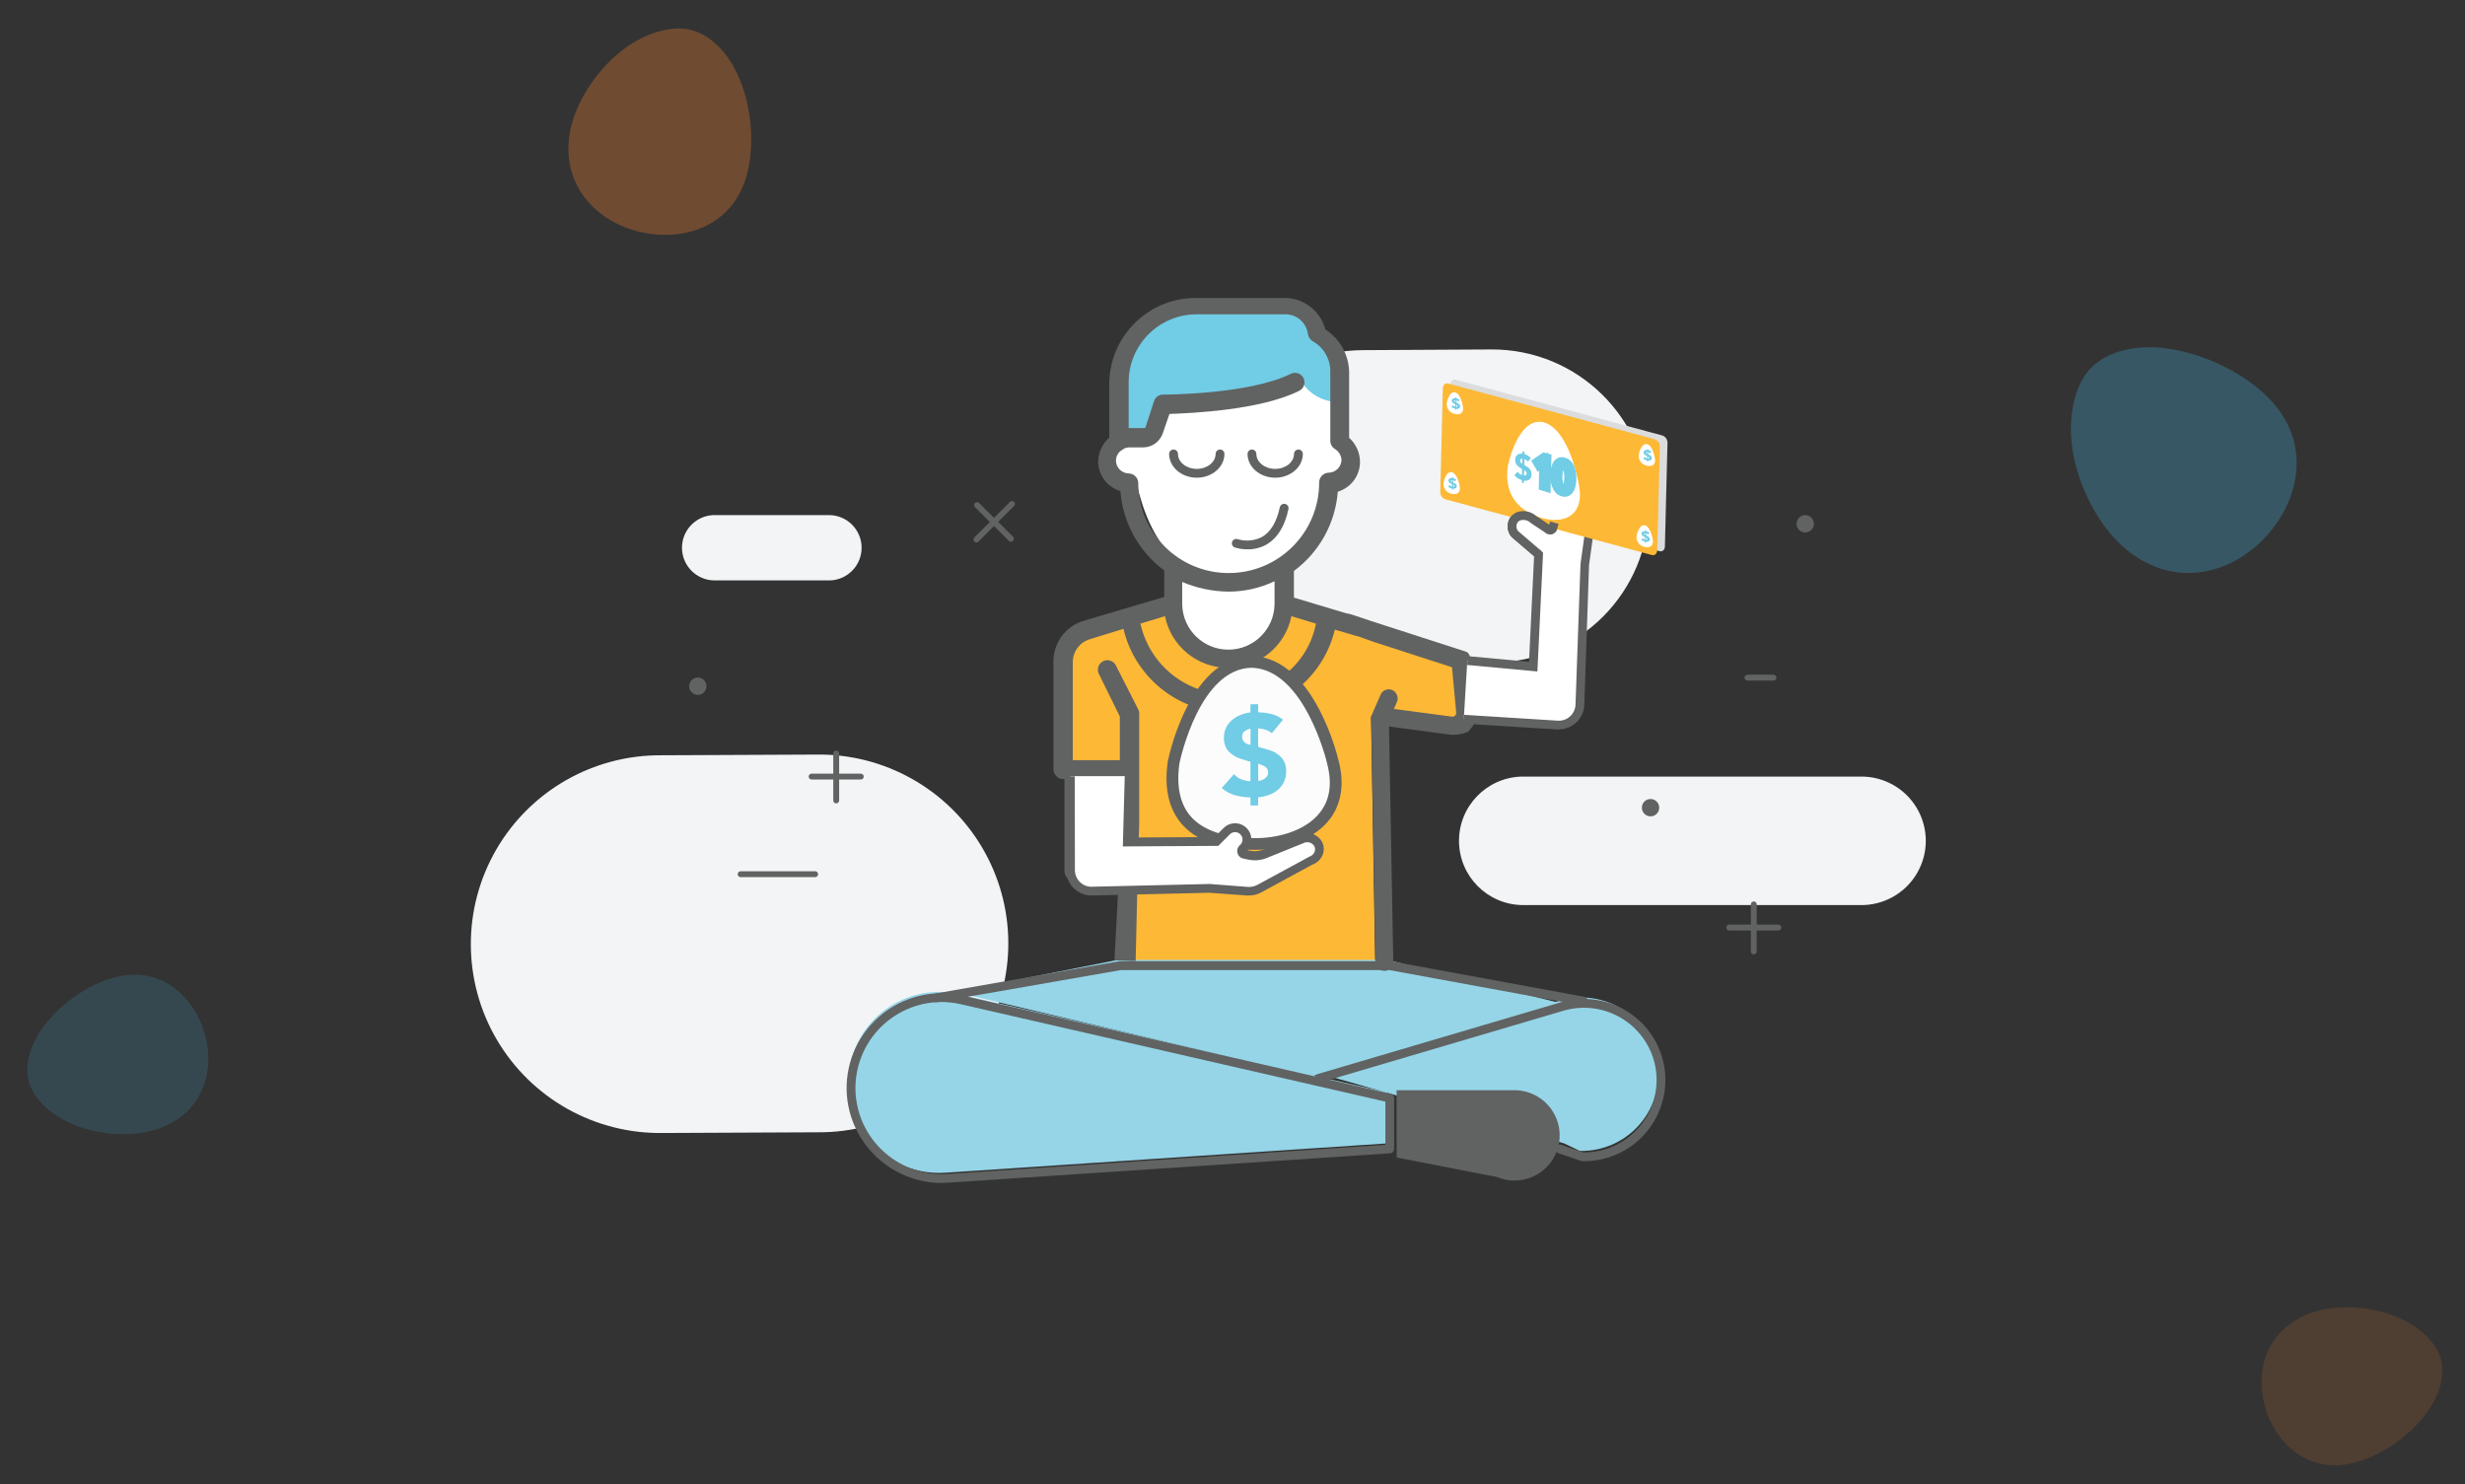
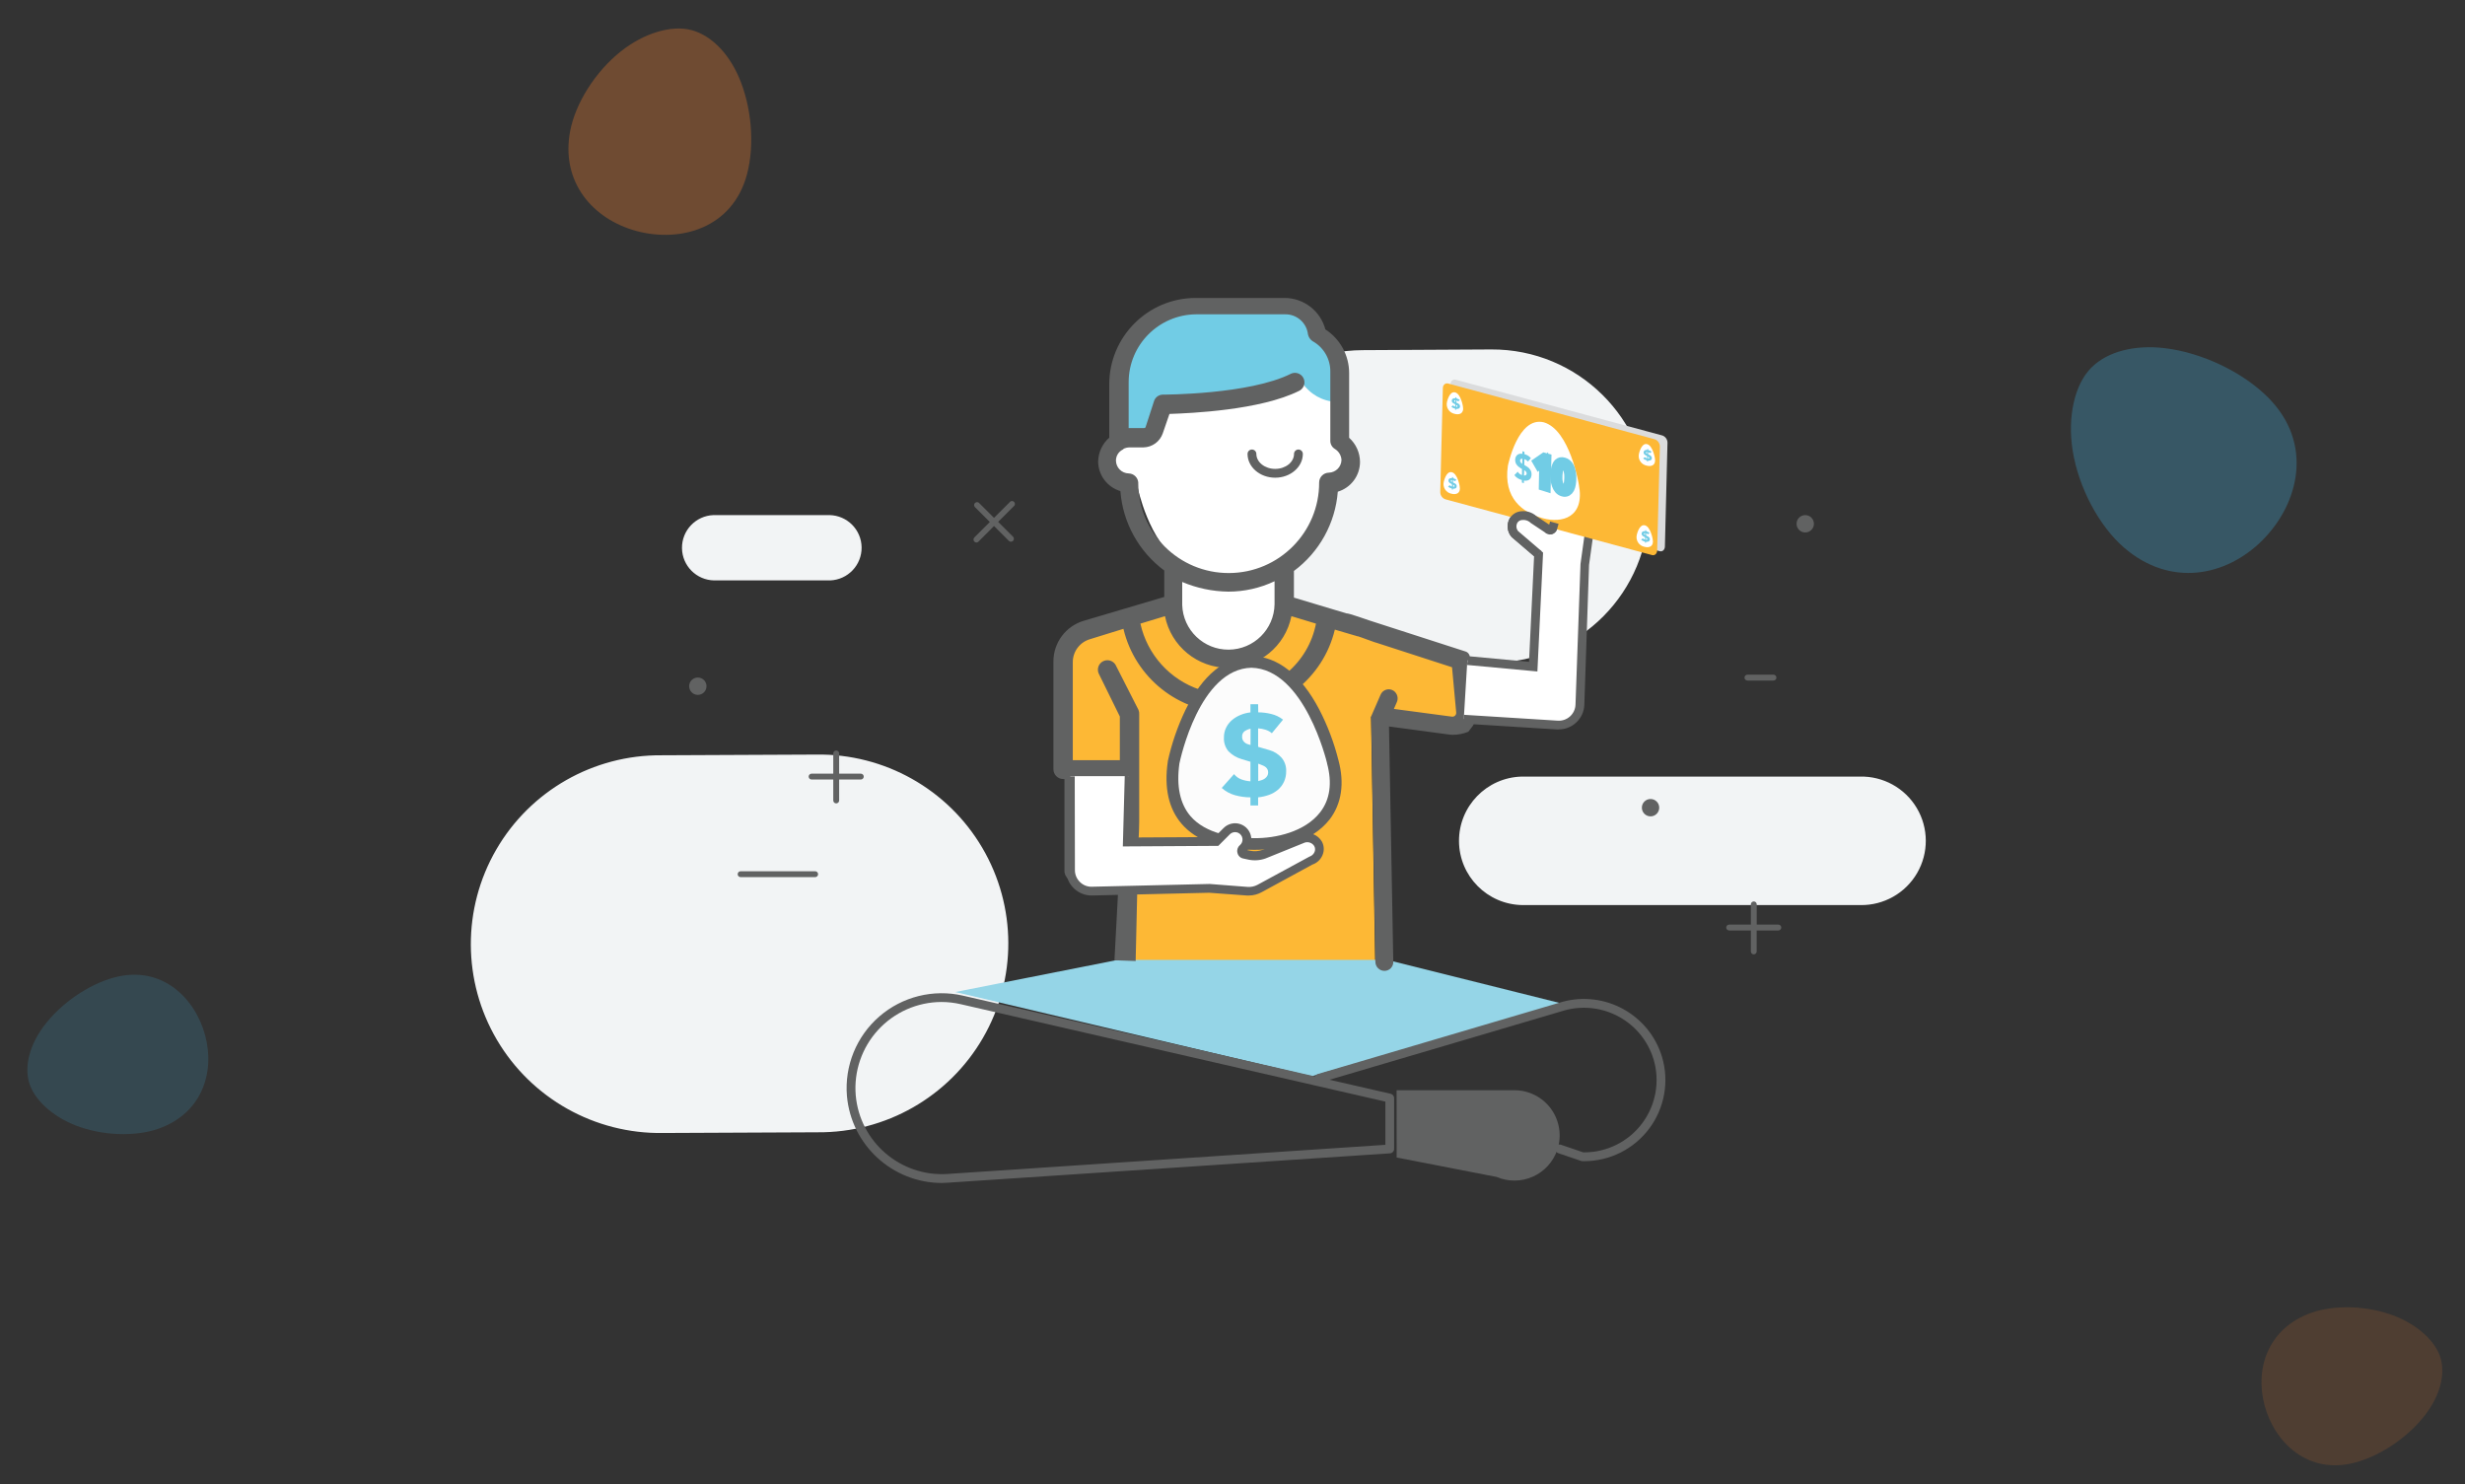
<svg xmlns="http://www.w3.org/2000/svg" width="284px" height="171px" viewBox="0 0 284 171" version="1.1">
  <rect x="0" y="0" width="284" height="171" fill="#333333" stroke="none" />
  <title>Group</title>
  <g id="02_Account-Creation" stroke="none" stroke-width="1" fill="none" fill-rule="evenodd">
    <g id="02.01.06_Account_Individual_Success" transform="translate(-44, -142)">
      <g id="Group" transform="translate(44.984, 142.743)">
        <g transform="translate(53.183, 33.584)" fill-rule="nonzero" id="Illustration/Yogi/10$">
          <g id="You_worthy">
            <path d="M40.034,96.121 L22.212,96.202 C14.366,96.325 7.059,92.225 3.083,85.47 C-0.892,78.714 -0.924,70.346 3.002,63.561 C6.927,56.777 14.202,52.623 22.049,52.687 L39.872,52.606 C47.718,52.483 55.024,56.583 59,63.338 C62.976,70.094 63.007,78.462 59.082,85.247 C55.157,92.031 47.881,96.185 40.034,96.121 Z M117.817,42.01 L102.992,42.092 C93.014,42.136 84.889,34.096 84.844,24.133 C84.799,14.171 92.851,6.058 102.829,6.013 L117.654,5.932 C127.632,5.887 135.757,13.927 135.802,23.89 C135.846,33.853 127.794,41.965 117.817,42.01 Z M41.46,32.541 L28.112,32.541 C26.071,32.506 24.429,30.856 24.407,28.818 C24.385,26.78 25.991,25.095 28.031,25.016 L41.396,25.016 C43.436,25.051 45.079,26.701 45.101,28.739 C45.123,30.777 43.517,32.462 41.477,32.541 L41.46,32.541 Z M160.181,69.945 L121.231,69.945 C117.196,69.884 113.951,66.612 113.929,62.583 C113.907,58.554 117.116,55.248 121.149,55.142 L160.103,55.142 C162.788,55.073 165.3,56.458 166.671,58.764 C168.042,61.069 168.057,63.935 166.71,66.255 C165.364,68.575 162.866,69.986 160.181,69.945 L160.181,69.945 Z" id="Shape" fill="#F2F4F5" />
            <path d="M147.893,75.623 C147.706,75.623 147.554,75.472 147.554,75.285 L147.554,72.87 L145.055,72.87 C144.868,72.87 144.716,72.719 144.716,72.532 C144.716,72.345 144.868,72.194 145.055,72.194 L147.554,72.194 L147.554,69.864 C147.554,69.677 147.706,69.526 147.893,69.526 C148.08,69.526 148.232,69.677 148.232,69.864 L148.232,72.194 L150.721,72.194 C150.908,72.194 151.06,72.345 151.06,72.532 C151.06,72.719 150.908,72.87 150.721,72.87 L148.225,72.87 L148.225,75.285 C148.225,75.469 148.078,75.62 147.893,75.623 Z M39.746,66.725 L31.16,66.725 C30.973,66.725 30.822,66.574 30.822,66.387 C30.822,66.2 30.973,66.049 31.16,66.049 L39.75,66.049 C39.937,66.049 40.088,66.2 40.088,66.387 C40.088,66.574 39.937,66.725 39.75,66.725 L39.746,66.725 Z M42.175,58.23 C41.988,58.23 41.836,58.079 41.836,57.892 L41.836,55.48 L39.34,55.48 C39.153,55.48 39.001,55.329 39.001,55.142 C39.001,54.955 39.153,54.804 39.34,54.804 L41.836,54.804 L41.836,52.474 C41.836,52.287 41.988,52.136 42.175,52.136 C42.362,52.136 42.514,52.287 42.514,52.474 L42.514,54.804 L45.01,54.804 C45.197,54.804 45.348,54.955 45.348,55.142 C45.348,55.329 45.197,55.48 45.01,55.48 L42.514,55.48 L42.514,57.892 C42.514,58.079 42.362,58.23 42.175,58.23 Z M150.159,44.077 L147.162,44.077 C146.974,44.077 146.823,43.925 146.823,43.738 C146.823,43.552 146.974,43.4 147.162,43.4 L150.159,43.4 C150.346,43.4 150.498,43.552 150.498,43.738 C150.498,43.925 150.346,44.077 150.159,44.077 Z" id="Shape" fill="#616262" />
            <ellipse id="Oval" fill="#616262" cx="135.998" cy="58.724" rx="1" ry="1" />
            <ellipse id="Oval" fill="#616262" cx="153.82" cy="26.017" rx="1" ry="1" />
            <ellipse id="Oval" fill="#616262" cx="26.232" cy="44.729" rx="1" ry="1" />
            <path d="M58.327,28.171 C58.238,28.17 58.153,28.134 58.09,28.07 C57.959,27.938 57.959,27.725 58.09,27.593 L59.875,25.811 L58.182,24.12 C58.085,24.037 58.043,23.907 58.073,23.784 C58.103,23.66 58.199,23.564 58.323,23.534 C58.447,23.504 58.577,23.547 58.659,23.643 L60.353,25.334 L62.141,23.552 C62.215,23.436 62.351,23.376 62.487,23.4 C62.622,23.424 62.729,23.527 62.758,23.661 C62.787,23.796 62.732,23.934 62.619,24.012 L60.834,25.797 L62.527,27.488 C62.624,27.571 62.666,27.701 62.636,27.824 C62.607,27.948 62.51,28.044 62.386,28.074 C62.262,28.104 62.133,28.062 62.05,27.965 L60.356,26.274 L58.568,28.07 C58.505,28.135 58.418,28.171 58.327,28.171 Z" id="Path" fill="#616262" />
            <path d="M78.463,16.047 L74.815,16.385 C74.815,16.385 73.986,18.871 73.986,19.033 C73.986,19.196 76.885,21.759 76.885,21.759 C76.885,21.759 78.212,28.219 81.779,30.373 L81.694,35.673 C81.694,35.673 82.372,40.806 88.248,40.806 C94.125,40.806 93.722,35.426 93.722,35.426 L93.637,31.029 C93.637,31.029 98.866,27.055 98.948,21.181 C98.948,21.181 101.603,18.946 99.862,16.446 L100.109,11.16 L95.215,10.085 L80.123,12.817 L78.463,16.047 Z" id="Path" fill="#FFFFFF" />
            <path d="M76.129,54.479 L69.433,53.279 L68.333,39.721 L79.828,35.618 C79.828,35.618 82.663,42.318 87.405,41.631 C92.147,40.945 93.789,35.618 93.789,35.618 L113.356,41.158 L114.734,48.777 L103.794,48.233 L104.279,77.108 L74.914,76.925 L76.129,54.479 Z" id="Path" fill="#FDB835" />
            <path d="M74.361,16.598 L78.009,16.068 L79.611,13.135 C85.13,12.554 90.577,11.421 95.869,9.753 C96.738,11.081 98.197,11.908 99.784,11.972 C99.784,11.972 101.027,6.466 98.626,5.134 C98.626,5.134 96.848,1.052 92.492,0.96 C92.492,0.96 81.02,-0.105 78.605,2.651 C76.19,5.408 74.717,8.343 74.629,12.249 C74.541,16.068 74.361,16.598 74.361,16.598 Z" id="Path" fill="#71CCE5" />
-             <path d="M105.654,97.399 L105.654,91.528 L56.363,80.219 C53.116,79.473 49.708,80.321 47.19,82.499 C44.672,84.678 43.347,87.926 43.624,91.241 L43.624,91.241 C44.093,96.913 49.033,101.161 54.72,100.781 L105.654,97.399 Z" id="Path" fill="#95D5E7" />
-             <path d="M97.495,89.239 L125.658,80.923 C130.312,79.622 135.152,82.289 136.53,86.915 L136.53,86.915 C137.334,89.621 136.796,92.548 135.081,94.792 C133.366,97.036 130.682,98.328 127.856,98.269 L126.044,97.399" id="Path" fill="#95D5E7" />
            <path d="M106.741,91.275 L120.313,91.275 C121.989,91.275 123.562,92.079 124.542,93.437 C125.522,94.794 125.788,96.539 125.258,98.127 L125.258,98.127 C124.797,99.507 123.778,100.632 122.449,101.228 C121.119,101.825 119.6,101.838 118.26,101.265 L106.745,99.026 L106.741,91.275 Z" id="Path" fill="#616262" />
            <polygon id="Path" fill="#95D5E7" points="55.889 79.962 74.619 76.259 105.654 76.259 126.006 81.342 96.946 89.668" />
            <path d="M115.541,49.268 C115.653,49.083 115.705,48.868 115.69,48.652 L115.175,41.408 C115.178,41.101 114.98,40.827 114.687,40.732 L103.676,37.177 C103.452,37.113 101.19,36.295 100.966,36.339 L100.966,36.339 L94.91,34.523 L94.91,31.452 C97.837,29.28 99.68,25.951 99.964,22.321 C101.478,21.866 102.517,20.477 102.524,18.898 C102.519,17.833 102.064,16.82 101.271,16.108 L101.271,8.668 C101.277,6.629 100.245,4.727 98.531,3.619 C98.531,3.619 98.531,3.619 98.531,3.619 C97.963,1.475 96.014,-0.014 93.793,-9.36782869e-05 L83.601,-9.36782869e-05 C78.096,-9.36782869e-05 73.633,4.456 73.633,9.953 L73.633,16.095 C72.844,16.789 72.381,17.781 72.353,18.831 C72.362,20.41 73.402,21.798 74.917,22.253 C75.196,25.889 77.039,29.226 79.97,31.401 L79.97,34.445 C79.97,34.445 79.97,34.445 79.97,34.445 L70.72,37.184 C68.626,37.795 67.191,39.717 67.201,41.895 L67.201,54.297 C67.203,54.921 67.711,55.426 68.336,55.426 L68.471,55.426 C68.475,55.433 68.475,55.44 68.471,55.447 L68.471,65.981 C68.461,66.359 68.635,66.719 68.939,66.945 C69.279,67.186 69.725,67.218 70.096,67.028 C70.467,66.839 70.701,66.458 70.704,66.042 L70.704,55.437 L74.873,55.437 L74.873,60.303 C74.873,60.445 74.903,62.616 74.954,62.755 L74.954,62.755 L74.233,76.283 C74.232,76.288 74.233,76.293 74.236,76.297 C74.24,76.301 74.245,76.303 74.25,76.303 L76.675,76.394 C76.675,76.394 76.675,76.394 76.675,76.394 L76.993,62.4 L76.993,62.4 C77.051,62.254 77.085,60.479 77.085,60.327 L77.085,47.969 C77.098,47.794 77.069,47.617 77,47.455 L74.426,42.399 C74.268,42.03 73.92,41.778 73.519,41.741 C73.119,41.705 72.731,41.891 72.509,42.225 C72.286,42.559 72.266,42.989 72.455,43.343 L74.853,48.219 L74.853,53.252 L69.433,53.252 L69.433,41.973 C69.425,40.748 70.228,39.664 71.405,39.315 L75.249,38.124 C75.249,38.124 75.269,38.124 75.269,38.124 C76.61,43.771 81.651,47.765 87.462,47.787 C93.244,47.788 98.273,43.83 99.622,38.216 C99.622,38.216 99.622,38.216 99.642,38.216 L101.942,38.892 C102.026,38.892 102.115,38.977 102.28,38.977 C102.355,38.977 104.479,39.785 104.55,39.765 L113.126,42.545 L113.607,47.763 C113.619,47.896 113.57,48.027 113.474,48.119 C113.378,48.211 113.244,48.255 113.112,48.236 L106.436,47.347 C106.436,47.347 106.419,47.347 106.436,47.323 L106.751,46.603 C106.983,46.125 106.829,45.549 106.389,45.25 C106.136,45.085 105.823,45.041 105.535,45.129 C105.246,45.217 105.012,45.429 104.895,45.707 L103.808,48.203 C103.808,48.203 103.808,48.203 103.808,48.203 L104.296,76.509 C104.312,77.074 104.776,77.524 105.342,77.524 L105.342,77.524 C105.617,77.524 105.88,77.413 106.072,77.216 C106.263,77.019 106.367,76.753 106.358,76.479 L105.864,49.376 C105.87,49.372 105.878,49.372 105.884,49.376 L112.861,50.306 C112.974,50.321 113.087,50.329 113.2,50.33 C113.821,50.328 114.435,50.206 115.009,49.971 L115.009,49.971 L115.541,49.268 Z M76.98,21.33 L76.98,21.33 C76.969,20.718 76.475,20.225 75.862,20.214 C75.067,20.191 74.429,19.553 74.405,18.76 C74.396,18.219 74.695,17.72 75.178,17.474 C75.2,17.475 75.223,17.467 75.239,17.451 C75.255,17.435 75.263,17.413 75.262,17.39 C75.473,17.283 75.704,17.224 75.94,17.217 L77.569,17.217 C78.582,17.199 79.474,16.548 79.801,15.591 L80.57,13.362 C83.059,13.277 91.036,12.932 95.5,10.707 C95.852,10.539 96.088,10.195 96.119,9.806 C96.149,9.416 95.969,9.041 95.646,8.82 C95.323,8.599 94.907,8.567 94.555,8.736 C89.752,11.137 79.886,11.137 79.801,11.137 C79.33,11.144 78.918,11.456 78.785,11.908 L77.84,14.82 C77.833,14.911 77.759,14.984 77.667,14.989 L75.869,14.989 L75.869,9.679 C75.885,5.387 79.361,1.91 83.659,1.884 L93.867,1.884 C95.221,1.849 96.377,2.853 96.529,4.197 C96.597,4.51 96.781,4.786 97.044,4.968 C98.325,5.671 99.116,7.019 99.103,8.478 L99.103,16.446 C99.096,16.83 99.291,17.189 99.618,17.39 C100.074,17.661 100.364,18.142 100.391,18.672 C100.368,19.466 99.729,20.104 98.934,20.129 C98.322,20.138 97.827,20.631 97.816,21.242 C97.841,26.989 93.194,31.668 87.439,31.692 C81.683,31.716 76.997,27.077 76.973,21.33 L76.98,21.33 Z M92.678,32.636 L92.678,35.29 C92.632,38.175 90.289,40.495 87.4,40.518 C84.511,40.541 82.132,38.258 82.04,35.375 L82.04,32.72 C83.723,33.433 85.529,33.811 87.357,33.833 C89.198,33.833 91.016,33.424 92.678,32.636 L92.678,32.636 Z M94.135,43.17 C91.359,45.543 87.54,46.286 84.076,45.128 C80.611,43.971 78.01,41.082 77.223,37.519 L80.055,36.66 C80.752,40.123 83.799,42.615 87.337,42.615 C90.875,42.615 93.922,40.123 94.619,36.66 L97.451,37.519 C97.022,39.725 95.852,41.718 94.135,43.17 L94.135,43.17 Z" id="Shape" fill="#616262" />
-             <path d="M83.72,20.708 C81.962,20.708 80.533,19.48 80.533,17.968 C80.533,17.688 80.76,17.461 81.041,17.461 C81.321,17.461 81.549,17.688 81.549,17.968 C81.549,18.918 82.521,19.693 83.72,19.693 C84.919,19.693 85.887,18.918 85.887,17.968 C85.887,17.688 86.115,17.461 86.395,17.461 C86.676,17.461 86.904,17.688 86.904,17.968 C86.904,19.48 85.474,20.708 83.72,20.708 Z" id="Path" fill="#616262" />
            <path d="M92.753,20.708 C90.995,20.708 89.566,19.48 89.566,17.968 C89.566,17.688 89.793,17.461 90.074,17.461 C90.354,17.461 90.582,17.688 90.582,17.968 C90.582,18.918 91.557,19.693 92.753,19.693 C93.948,19.693 94.921,18.918 94.921,17.968 C94.921,17.688 95.148,17.461 95.429,17.461 C95.709,17.461 95.937,17.688 95.937,17.968 C95.937,19.48 94.497,20.708 92.753,20.708 Z" id="Path" fill="#616262" />
            <path d="M54.324,101.962 C48.639,101.936 43.91,97.592 43.411,91.938 C43.122,88.461 44.511,85.056 47.151,82.771 C49.791,80.487 53.365,79.598 56.769,80.378 L106.06,91.687 C106.29,91.741 106.453,91.945 106.453,92.181 L106.453,98.039 C106.453,98.306 106.246,98.528 105.979,98.546 L55.049,101.928 C54.805,101.951 54.561,101.962 54.324,101.962 Z M54.28,81.109 C51.51,81.124 48.872,82.292 47.001,84.331 C45.131,86.371 44.196,89.097 44.424,91.853 C44.893,97.237 49.579,101.263 54.981,100.923 L105.447,97.565 L105.447,92.587 L56.542,81.369 C55.801,81.196 55.042,81.109 54.28,81.109 L54.28,81.109 Z" id="Shape" fill="#616262" />
            <path d="M128.343,99.445 L128.14,99.445 C128.088,99.445 128.037,99.436 127.988,99.418 L125.353,98.522 C125.181,98.462 125.054,98.314 125.021,98.136 C124.987,97.957 125.052,97.774 125.19,97.655 C125.329,97.537 125.52,97.501 125.691,97.562 L128.249,98.434 L128.354,98.434 C130.986,98.432 133.463,97.189 135.037,95.082 C136.611,92.976 137.098,90.251 136.35,87.73 C135.037,83.384 130.494,80.874 126.108,82.073 L97.945,90.385 C97.771,90.437 97.582,90.391 97.451,90.266 C97.319,90.141 97.264,89.956 97.307,89.779 C97.349,89.603 97.483,89.463 97.657,89.411 L125.827,81.095 C130.749,79.748 135.849,82.564 137.322,87.443 C138.161,90.27 137.615,93.326 135.849,95.689 C134.084,98.052 131.306,99.445 128.354,99.449 L128.343,99.445 Z" id="Path" fill="#616262" />
-             <path d="M128.272,81.521 L128.181,81.521 L105.901,77.433 L74.958,77.433 L53.806,81.126 C53.623,81.168 53.431,81.106 53.307,80.965 C53.184,80.823 53.149,80.625 53.216,80.449 C53.284,80.274 53.443,80.15 53.63,80.128 L74.825,76.408 C74.855,76.404 74.884,76.404 74.914,76.408 L105.945,76.408 C105.977,76.404 106.009,76.404 106.04,76.408 L128.367,80.513 C128.5,80.537 128.618,80.613 128.695,80.724 C128.772,80.835 128.802,80.973 128.777,81.105 C128.73,81.347 128.518,81.521 128.272,81.521 Z" id="Path" fill="#616262" />
-             <path d="M89.576,28.959 C89.074,28.965 88.575,28.893 88.096,28.746 C87.925,28.686 87.799,28.539 87.765,28.361 C87.732,28.182 87.797,28 87.935,27.882 C88.073,27.764 88.263,27.729 88.434,27.789 C89.354,28.069 90.347,27.983 91.205,27.549 C92.221,26.981 92.919,25.824 93.285,24.117 C93.323,23.939 93.453,23.795 93.626,23.739 C93.799,23.683 93.989,23.724 94.124,23.846 C94.259,23.968 94.319,24.152 94.28,24.33 C93.85,26.359 92.976,27.711 91.689,28.442 C91.04,28.791 90.313,28.969 89.576,28.959 L89.576,28.959 Z" id="Path" fill="#616262" />
            <path d="M99.374,53.434 C101.234,60.3 95.252,62.985 90.257,62.927 C85.085,62.867 80.008,60.898 81.051,53.526 C81.051,53.526 83.296,42.091 90.023,41.943 C96.75,42.075 99.374,53.434 99.374,53.434 Z" id="Path" fill="#FCFCFC" />
            <path d="M90.406,63.58 L90.25,63.58 C86.429,63.536 83.642,62.525 81.969,60.58 C80.485,58.852 79.936,56.441 80.38,53.407 C80.38,53.407 80.38,53.384 80.38,53.37 C80.826,51.331 81.508,49.351 82.412,47.469 C84.363,43.461 86.992,41.31 90.013,41.243 C93.061,41.31 95.747,43.441 97.827,47.408 C98.787,49.263 99.529,51.223 100.038,53.248 C100.76,55.917 100.401,58.281 99.022,60.08 C96.99,62.67 93.274,63.58 90.406,63.58 Z M81.718,53.617 C81.349,56.238 81.782,58.284 82.998,59.704 C84.753,61.734 87.92,62.207 90.267,62.234 C92.824,62.278 96.187,61.497 97.928,59.258 C99.073,57.784 99.337,55.876 98.721,53.597 C98.722,53.588 98.722,53.579 98.721,53.57 C98.697,53.461 96.133,42.748 90.013,42.602 C84.045,42.734 81.816,53.144 81.718,53.624 L81.718,53.617 Z" id="Shape" fill="#616262" />
            <path d="M90.799,47.739 C91.304,47.743 91.808,47.806 92.299,47.929 C92.793,48.045 93.255,48.268 93.654,48.581 L92.367,50.147 C92.152,49.961 91.901,49.823 91.628,49.741 C91.355,49.656 91.071,49.604 90.785,49.586 L90.785,51.713 L92.072,52.088 C92.617,52.239 93.107,52.543 93.484,52.964 C93.849,53.395 94.038,53.946 94.016,54.51 C94.026,54.939 93.938,55.364 93.759,55.754 C93.595,56.104 93.358,56.414 93.064,56.664 C92.758,56.921 92.408,57.12 92.031,57.253 C91.629,57.397 91.21,57.491 90.785,57.533 L90.785,58.47 L89.901,58.47 L89.901,57.533 C89.306,57.532 88.714,57.451 88.14,57.293 C87.565,57.137 87.035,56.848 86.592,56.451 L88.011,54.858 C88.233,55.134 88.525,55.345 88.858,55.467 C89.194,55.587 89.545,55.661 89.901,55.687 L89.901,53.434 L88.922,53.14 C88.336,52.978 87.802,52.666 87.374,52.234 C87.001,51.788 86.812,51.217 86.846,50.638 C86.84,50.243 86.927,49.853 87.1,49.498 C87.266,49.166 87.496,48.871 87.777,48.629 C88.07,48.381 88.4,48.183 88.756,48.04 C89.122,47.889 89.507,47.79 89.901,47.746 L89.901,46.809 L90.785,46.809 L90.799,47.739 Z M89.915,49.626 C89.673,49.676 89.443,49.771 89.237,49.907 C89.036,50.051 88.924,50.289 88.942,50.536 C88.932,50.705 88.975,50.873 89.064,51.016 C89.138,51.127 89.233,51.222 89.346,51.294 C89.445,51.355 89.554,51.402 89.667,51.432 C89.776,51.459 89.854,51.483 89.908,51.5 L89.915,49.626 Z M90.799,55.66 C90.938,55.632 91.075,55.594 91.208,55.545 C91.341,55.5 91.466,55.435 91.578,55.352 C91.682,55.273 91.77,55.176 91.838,55.064 C91.908,54.945 91.944,54.808 91.94,54.669 C91.943,54.545 91.917,54.423 91.865,54.31 C91.817,54.215 91.751,54.129 91.669,54.06 C91.583,53.991 91.488,53.933 91.388,53.888 L91.049,53.746 L90.795,53.654 L90.799,55.66 Z" id="Shape" fill="#71CCE5" />
            <path d="M69.149,55.095 L69.169,65.917 C69.175,66.566 69.442,67.186 69.909,67.638 C70.376,68.09 71.005,68.336 71.655,68.322 L85.163,68.004 L89.528,68.322 C90.026,68.358 90.523,68.251 90.961,68.014 L96.831,64.818 C97.225,64.705 97.549,64.423 97.715,64.048 C97.881,63.673 97.871,63.244 97.688,62.877 L97.688,62.877 C97.341,62.287 96.627,62.02 95.977,62.238 L91.449,64.081 C90.905,64.273 90.319,64.311 89.755,64.189 L89.156,64.06 C89.023,64.032 88.918,63.931 88.884,63.8 C88.851,63.668 88.896,63.529 89,63.442 L89,63.442 C89.358,63.148 89.541,62.693 89.486,62.233 C89.43,61.774 89.143,61.375 88.726,61.176 L88.726,61.176 C88.202,60.922 87.574,61.026 87.161,61.436 L85.979,62.623 L75.713,62.681 L75.919,55.095" id="Path" fill="#FFFFFF" />
            <path d="M89.718,68.842 C89.644,68.842 89.569,68.842 89.491,68.842 L85.152,68.525 L71.665,68.842 C70.88,68.858 70.121,68.561 69.555,68.017 C68.989,67.473 68.666,66.723 68.661,65.937 L68.641,55.115 L69.657,55.115 L69.677,65.937 C69.68,66.448 69.891,66.936 70.26,67.29 C70.625,67.655 71.126,67.851 71.642,67.831 L85.19,67.513 L85.213,67.513 L89.579,67.852 C89.979,67.88 90.379,67.793 90.731,67.601 L96.692,64.365 C96.96,64.282 97.177,64.085 97.285,63.827 C97.378,63.609 97.367,63.36 97.254,63.151 C97.027,62.78 96.575,62.612 96.16,62.745 L91.642,64.574 C91.01,64.799 90.328,64.846 89.671,64.71 L89.071,64.581 C88.734,64.516 88.47,64.254 88.401,63.918 C88.319,63.599 88.428,63.261 88.682,63.049 C88.904,62.864 89.017,62.579 88.982,62.292 C88.947,62.005 88.769,61.755 88.509,61.629 C88.18,61.469 87.786,61.534 87.527,61.791 L86.196,63.124 L75.198,63.188 L75.418,55.071 L76.434,55.098 L76.241,62.16 L85.772,62.106 L86.809,61.067 C87.314,60.561 88.065,60.387 88.743,60.621 C89.42,60.854 89.904,61.453 89.989,62.163 C90.056,62.688 89.894,63.216 89.545,63.614 L89.867,63.682 C90.334,63.78 90.819,63.749 91.269,63.59 L95.788,61.764 C96.678,61.451 97.664,61.817 98.135,62.633 C98.39,63.109 98.418,63.674 98.209,64.172 C97.997,64.696 97.567,65.101 97.031,65.281 L91.205,68.454 C90.75,68.706 90.239,68.84 89.718,68.842 Z" id="Path" fill="#616262" />
            <path d="M114.48,48.497 L125.302,49.173 C125.951,49.211 126.589,48.987 127.071,48.551 C127.554,48.116 127.841,47.505 127.869,46.857 L128.438,30.684 L129.045,26.379 C129.113,25.886 129.037,25.383 128.828,24.932 L125.996,18.871 C125.909,18.472 125.649,18.131 125.286,17.941 C124.923,17.752 124.495,17.732 124.116,17.887 L124.116,17.887 C123.502,18.193 123.188,18.888 123.365,19.551 L124.899,24.194 C125.053,24.742 125.053,25.321 124.899,25.868 L124.733,26.46 C124.696,26.591 124.587,26.689 124.453,26.713 C124.319,26.737 124.183,26.682 124.103,26.572 L122.487,25.496 C122.054,24.999 120.696,24.769 120.204,25.621 L120.204,25.621 C119.912,26.126 119.976,26.761 120.364,27.197 L123.073,29.531 L122.457,42.45 L114.89,41.746" id="Path" fill="#FFFFFF" />
            <path d="M125.434,49.714 L125.265,49.714 L114.426,49.038 L114.491,48.023 L125.319,48.7 C125.833,48.73 126.339,48.553 126.721,48.207 C127.103,47.862 127.33,47.378 127.351,46.863 L127.927,30.647 L128.53,26.318 C128.587,25.922 128.527,25.518 128.357,25.155 L125.515,19.003 C125.45,18.731 125.268,18.502 125.017,18.377 C124.804,18.273 124.554,18.273 124.34,18.377 C123.955,18.581 123.759,19.021 123.866,19.443 L125.397,24.059 C125.578,24.705 125.578,25.388 125.397,26.034 L125.231,26.623 C125.147,26.922 124.908,27.152 124.606,27.227 C124.303,27.301 123.984,27.207 123.771,26.981 L122.159,25.909 L122.115,25.858 C121.862,25.648 121.534,25.551 121.207,25.591 C120.983,25.597 120.776,25.714 120.655,25.902 C120.48,26.209 120.511,26.591 120.733,26.866 L123.615,29.335 L122.961,43.032 L114.863,42.281 L114.958,41.266 L121.996,41.919 L122.579,29.761 L119.994,27.539 C119.466,26.94 119.379,26.07 119.778,25.378 C120.059,24.903 120.557,24.597 121.109,24.563 C121.736,24.494 122.362,24.695 122.833,25.114 L124.32,26.105 L124.421,25.74 C124.55,25.281 124.55,24.795 124.421,24.336 L122.89,19.717 C122.637,18.811 123.064,17.853 123.906,17.434 C124.399,17.21 124.966,17.218 125.451,17.457 C125.954,17.708 126.325,18.163 126.467,18.705 L129.258,24.722 C129.509,25.262 129.597,25.864 129.512,26.453 L128.912,30.755 L128.367,46.89 C128.3,48.46 127.008,49.7 125.434,49.704 L125.434,49.714 Z" id="Path" fill="#616262" />
            <path d="M137.038,29.172 L113.231,22.747 C112.87,22.616 112.636,22.267 112.651,21.884 L112.95,9.963 C112.95,9.578 113.234,9.334 113.563,9.422 L137.373,15.848 C137.732,15.981 137.964,16.329 137.949,16.71 L137.651,28.631 C137.644,29.02 137.366,29.264 137.038,29.172 Z" id="Path" fill="#DBDCDD" />
            <path d="M136.157,29.619 L112.347,23.193 C111.984,23.059 111.751,22.706 111.771,22.321 L112.069,10.399 C112.069,10.014 112.353,9.77 112.682,9.858 L136.493,16.284 C136.851,16.417 137.084,16.765 137.072,17.146 L136.76,29.085 C136.75,29.467 136.476,29.71 136.157,29.619 Z" id="Path" fill="#FDB835" />
            <path d="M127.734,21.482 C128.469,25.307 125.773,25.997 123.551,25.368 C121.254,24.715 119.016,23.071 119.561,19.331 C119.561,19.331 120.713,13.602 123.707,14.329 C126.711,15.219 127.734,21.482 127.734,21.482 Z" id="Path" fill="#FFFFFF" />
            <path d="M136.496,18.442 C136.662,19.304 136.056,19.456 135.554,19.318 C135.253,19.261 134.988,19.086 134.819,18.831 C134.649,18.576 134.591,18.263 134.657,17.965 C134.657,17.965 134.918,16.673 135.592,16.839 C136.266,17.004 136.496,18.442 136.496,18.442 Z" id="Path" fill="#FFFFFF" />
            <path d="M114.379,12.479 C114.545,13.342 113.939,13.494 113.437,13.355 C113.136,13.299 112.871,13.124 112.702,12.869 C112.532,12.614 112.474,12.301 112.54,12.002 C112.54,12.002 112.8,10.714 113.474,10.876 C114.149,11.039 114.379,12.479 114.379,12.479 Z" id="Path" fill="#FFFFFF" />
            <path d="M136.245,27.796 C136.411,28.658 135.805,28.811 135.304,28.672 C135.003,28.616 134.737,28.44 134.568,28.185 C134.399,27.93 134.34,27.618 134.406,27.319 C134.406,27.319 134.667,26.027 135.341,26.193 C136.015,26.359 136.245,27.796 136.245,27.796 Z" id="Path" fill="#FFFFFF" />
            <path d="M135.739,17.535 C135.808,17.551 135.875,17.573 135.938,17.6 C136.008,17.63 136.069,17.671 136.116,17.721 L135.943,17.877 C135.916,17.848 135.882,17.824 135.843,17.806 C135.808,17.787 135.77,17.772 135.73,17.762 L135.73,18.022 L135.899,18.103 C135.975,18.141 136.037,18.192 136.082,18.252 C136.13,18.313 136.153,18.384 136.147,18.455 C136.149,18.505 136.136,18.555 136.108,18.601 C136.087,18.638 136.054,18.671 136.012,18.695 C135.97,18.716 135.923,18.73 135.873,18.736 C135.817,18.743 135.76,18.743 135.704,18.736 L135.704,18.851 L135.587,18.827 L135.587,18.712 C135.504,18.694 135.425,18.666 135.352,18.631 C135.272,18.594 135.203,18.544 135.148,18.486 L135.343,18.33 C135.372,18.369 135.41,18.402 135.456,18.428 C135.499,18.452 135.546,18.471 135.595,18.486 L135.595,18.208 L135.465,18.144 C135.383,18.106 135.313,18.054 135.261,17.992 C135.215,17.927 135.192,17.853 135.196,17.779 C135.198,17.733 135.212,17.689 135.235,17.647 C135.258,17.613 135.291,17.583 135.33,17.559 C135.37,17.539 135.414,17.524 135.461,17.515 C135.512,17.508 135.565,17.508 135.617,17.515 L135.617,17.4 L135.734,17.424 L135.739,17.535 Z M135.613,17.742 C135.582,17.737 135.552,17.737 135.521,17.742 C135.492,17.756 135.477,17.783 135.482,17.809 C135.477,17.83 135.477,17.852 135.482,17.873 C135.49,17.889 135.502,17.902 135.517,17.914 L135.56,17.941 L135.591,17.941 L135.613,17.742 Z M135.708,18.506 L135.765,18.506 L135.812,18.506 C135.826,18.497 135.838,18.487 135.847,18.475 C135.854,18.461 135.854,18.446 135.847,18.431 C135.85,18.416 135.85,18.4 135.847,18.384 C135.84,18.371 135.831,18.359 135.821,18.347 C135.812,18.336 135.8,18.327 135.786,18.32 L135.739,18.293 L135.708,18.273 L135.708,18.506 Z" id="Shape" fill="#71CCE5" />
            <path d="M114.006,21.678 C114.172,22.541 113.566,22.693 113.065,22.554 C112.763,22.499 112.497,22.323 112.329,22.068 C112.16,21.813 112.103,21.5 112.17,21.201 C112.17,21.201 112.428,19.909 113.102,20.075 C113.776,20.241 114.006,21.678 114.006,21.678 Z" id="Path" fill="#FFFFFF" />
            <path d="M113.255,20.775 C113.325,20.79 113.392,20.812 113.455,20.839 C113.522,20.871 113.583,20.911 113.633,20.958 L113.455,21.113 C113.428,21.086 113.396,21.062 113.36,21.042 C113.324,21.026 113.286,21.012 113.247,21.002 L113.247,21.262 L113.416,21.343 C113.492,21.381 113.556,21.432 113.603,21.492 C113.648,21.554 113.671,21.624 113.668,21.695 C113.666,21.745 113.653,21.794 113.629,21.84 C113.608,21.878 113.573,21.91 113.529,21.932 C113.488,21.955 113.44,21.97 113.39,21.976 C113.335,21.983 113.28,21.983 113.225,21.976 L113.225,22.091 L113.107,22.064 L113.107,21.952 C113.024,21.934 112.945,21.907 112.873,21.871 C112.792,21.835 112.722,21.785 112.668,21.725 L112.864,21.57 C112.891,21.608 112.928,21.642 112.973,21.668 C113.016,21.692 113.062,21.711 113.112,21.725 L113.112,21.448 L112.986,21.384 C112.903,21.346 112.832,21.292 112.781,21.228 C112.731,21.166 112.708,21.092 112.716,21.019 C112.715,20.973 112.728,20.927 112.755,20.887 C112.776,20.852 112.807,20.822 112.847,20.799 C112.887,20.777 112.933,20.762 112.981,20.755 C113.032,20.746 113.083,20.746 113.134,20.755 L113.134,20.63 L113.255,20.653 L113.255,20.775 Z M113.129,20.981 C113.097,20.98 113.065,20.986 113.038,20.998 C113.009,21.014 112.993,21.039 112.994,21.066 C112.987,21.086 112.987,21.107 112.994,21.127 C113.003,21.143 113.015,21.157 113.029,21.171 C113.041,21.182 113.056,21.19 113.073,21.195 L113.103,21.195 L113.129,20.981 Z M113.255,21.746 L113.312,21.746 C113.329,21.749 113.347,21.749 113.364,21.746 C113.379,21.74 113.391,21.73 113.399,21.719 C113.404,21.704 113.404,21.689 113.399,21.675 C113.405,21.659 113.405,21.643 113.399,21.627 C113.394,21.614 113.387,21.602 113.377,21.59 L113.338,21.563 C113.325,21.552 113.311,21.543 113.294,21.536 L113.26,21.516 L113.255,21.746 Z" id="Shape" fill="#71CCE5" />
            <path d="M135.504,26.89 C135.573,26.906 135.64,26.927 135.704,26.954 C135.774,26.984 135.834,27.026 135.882,27.076 L135.704,27.231 C135.68,27.202 135.647,27.177 135.608,27.16 C135.574,27.141 135.536,27.126 135.495,27.116 L135.495,27.377 L135.669,27.461 C135.745,27.496 135.808,27.546 135.851,27.607 C135.9,27.667 135.923,27.738 135.917,27.81 C135.919,27.86 135.906,27.91 135.877,27.955 C135.857,27.993 135.824,28.025 135.782,28.05 C135.74,28.071 135.692,28.084 135.643,28.09 C135.587,28.097 135.53,28.097 135.473,28.09 L135.473,28.205 L135.356,28.182 L135.356,28.07 C135.274,28.052 135.195,28.024 135.122,27.989 C135.042,27.952 134.972,27.902 134.918,27.843 L135.113,27.688 C135.14,27.727 135.179,27.761 135.226,27.786 C135.268,27.81 135.315,27.83 135.365,27.843 L135.365,27.566 L135.235,27.502 C135.153,27.464 135.083,27.412 135.03,27.35 C134.985,27.284 134.962,27.211 134.965,27.137 C134.968,27.091 134.981,27.046 135.004,27.005 C135.028,26.97 135.06,26.94 135.1,26.917 C135.14,26.897 135.184,26.882 135.23,26.873 C135.282,26.866 135.335,26.866 135.387,26.873 L135.387,26.751 L135.504,26.775 L135.504,26.89 Z M135.378,27.096 C135.348,27.091 135.317,27.091 135.287,27.096 C135.258,27.11 135.242,27.137 135.248,27.164 C135.242,27.185 135.242,27.207 135.248,27.228 C135.256,27.243 135.267,27.257 135.282,27.268 L135.326,27.296 L135.356,27.296 L135.378,27.096 Z M135.473,27.86 L135.53,27.86 L135.578,27.86 C135.592,27.853 135.604,27.842 135.612,27.83 C135.62,27.816 135.62,27.8 135.612,27.786 C135.615,27.77 135.615,27.754 135.612,27.739 L135.586,27.701 C135.576,27.691 135.564,27.682 135.552,27.674 L135.504,27.647 L135.473,27.627 L135.473,27.86 Z" id="Shape" fill="#71CCE5" />
            <path d="M113.637,11.576 C113.708,11.589 113.775,11.611 113.837,11.641 C113.907,11.67 113.969,11.711 114.019,11.759 L113.841,11.915 C113.815,11.886 113.781,11.862 113.742,11.843 C113.708,11.826 113.671,11.812 113.633,11.803 L113.633,12.06 L113.802,12.144 C113.878,12.18 113.94,12.23 113.985,12.29 C114.034,12.351 114.057,12.424 114.05,12.496 C114.052,12.546 114.038,12.596 114.011,12.642 C113.989,12.678 113.956,12.709 113.915,12.733 C113.873,12.755 113.826,12.77 113.776,12.777 C113.72,12.784 113.663,12.784 113.607,12.777 L113.607,12.889 L113.485,12.865 L113.485,12.75 C113.404,12.731 113.325,12.705 113.251,12.672 C113.172,12.633 113.104,12.583 113.051,12.523 L113.247,12.368 C113.272,12.407 113.309,12.44 113.355,12.466 C113.397,12.491 113.444,12.51 113.494,12.523 L113.494,12.246 L113.364,12.182 C113.283,12.143 113.213,12.091 113.16,12.03 C113.114,11.966 113.093,11.893 113.099,11.82 C113.098,11.773 113.11,11.727 113.134,11.685 C113.157,11.651 113.19,11.622 113.229,11.6 C113.269,11.577 113.315,11.561 113.364,11.553 C113.414,11.548 113.465,11.548 113.516,11.553 L113.516,11.438 L113.633,11.465 L113.637,11.576 Z M113.511,11.783 C113.483,11.776 113.453,11.776 113.425,11.783 C113.394,11.783 113.381,11.816 113.381,11.85 C113.376,11.871 113.376,11.893 113.381,11.915 C113.391,11.93 113.404,11.944 113.42,11.955 C113.431,11.966 113.444,11.975 113.459,11.982 L113.494,11.982 L113.511,11.783 Z M113.607,12.547 L113.663,12.547 L113.711,12.547 C113.726,12.541 113.738,12.531 113.746,12.52 C113.753,12.505 113.753,12.488 113.746,12.473 C113.748,12.457 113.748,12.441 113.746,12.425 C113.741,12.412 113.732,12.401 113.72,12.391 L113.685,12.361 L113.642,12.334 L113.607,12.317 L113.607,12.547 Z" id="Shape" fill="#71CCE5" />
            <polygon id="Path" stroke="#71CCE5" fill="#71CCE5" points="123.68 18.834 123.134 19.277 122.914 18.895 123.737 18.33 124.076 18.421 123.991 21.824 123.625 21.709" />
            <path d="M124.956,20.359 C124.956,20.234 124.956,20.106 124.984,19.974 C124.997,19.846 125.02,19.719 125.051,19.595 C125.083,19.479 125.125,19.365 125.177,19.257 C125.223,19.159 125.287,19.07 125.366,18.996 C125.445,18.929 125.537,18.88 125.637,18.854 C125.757,18.831 125.88,18.838 125.996,18.875 C126.126,18.906 126.248,18.966 126.352,19.05 C126.454,19.129 126.542,19.224 126.613,19.331 C126.688,19.443 126.747,19.565 126.789,19.693 C126.834,19.824 126.87,19.959 126.894,20.095 C126.917,20.231 126.934,20.369 126.945,20.508 C126.955,20.647 126.945,20.775 126.945,20.9 C126.938,21.09 126.919,21.278 126.887,21.465 C126.86,21.65 126.804,21.829 126.721,21.996 C126.649,22.136 126.54,22.253 126.406,22.334 C126.251,22.418 126.068,22.433 125.901,22.375 C125.709,22.325 125.536,22.218 125.407,22.067 C125.279,21.912 125.181,21.736 125.116,21.546 C125.045,21.348 124.998,21.143 124.977,20.934 C124.959,20.743 124.953,20.551 124.956,20.359 L124.956,20.359 Z M125.349,20.464 C125.349,20.577 125.349,20.712 125.349,20.87 C125.357,21.026 125.379,21.181 125.417,21.333 C125.45,21.48 125.509,21.619 125.59,21.746 C125.661,21.863 125.775,21.948 125.908,21.983 C126.024,22.025 126.153,22.002 126.247,21.922 C126.337,21.835 126.404,21.727 126.44,21.607 C126.486,21.47 126.515,21.328 126.528,21.184 C126.545,21.036 126.555,20.904 126.558,20.792 L126.558,20.528 C126.558,20.43 126.558,20.329 126.538,20.221 C126.526,20.117 126.507,20.014 126.481,19.913 C126.458,19.814 126.424,19.719 126.379,19.629 C126.339,19.545 126.285,19.468 126.22,19.402 C126.157,19.343 126.08,19.3 125.996,19.277 C125.92,19.251 125.838,19.251 125.763,19.277 C125.695,19.307 125.637,19.353 125.593,19.412 C125.543,19.481 125.505,19.558 125.478,19.639 C125.451,19.727 125.427,19.818 125.407,19.916 C125.391,20.011 125.379,20.107 125.373,20.204 C125.356,20.292 125.353,20.39 125.349,20.464 L125.349,20.464 Z" id="Shape" stroke="#71CCE5" fill="#71CCE5" />
            <path d="M121.478,17.995 C121.615,18.034 121.747,18.088 121.871,18.158 C122.001,18.236 122.116,18.338 122.21,18.459 L121.871,18.854 C121.82,18.783 121.755,18.722 121.681,18.675 C121.611,18.63 121.536,18.594 121.458,18.567 L121.458,19.243 L121.796,19.449 C121.945,19.542 122.07,19.67 122.159,19.821 C122.25,19.978 122.295,20.158 122.287,20.339 C122.288,20.465 122.261,20.589 122.21,20.704 C122.125,20.89 121.949,21.018 121.746,21.042 C121.633,21.06 121.519,21.06 121.407,21.042 L121.407,21.333 L121.173,21.269 L121.173,20.978 C121.01,20.934 120.854,20.867 120.709,20.779 C120.552,20.685 120.416,20.559 120.309,20.41 L120.696,20.018 C120.749,20.114 120.823,20.199 120.912,20.264 C120.997,20.324 121.089,20.372 121.187,20.407 L121.187,19.706 L120.933,19.548 C120.773,19.448 120.636,19.316 120.533,19.159 C120.439,18.997 120.394,18.811 120.404,18.624 C120.405,18.507 120.431,18.392 120.482,18.286 C120.525,18.2 120.588,18.124 120.665,18.066 C120.743,18.01 120.832,17.971 120.926,17.951 C121.027,17.934 121.13,17.934 121.231,17.951 L121.231,17.66 L121.464,17.725 L121.478,17.995 Z M121.231,18.516 C121.168,18.515 121.107,18.529 121.051,18.557 C120.993,18.594 120.962,18.661 120.97,18.729 C120.966,18.783 120.975,18.838 120.997,18.888 C121.015,18.926 121.039,18.962 121.068,18.993 C121.094,19.018 121.122,19.041 121.153,19.061 L121.214,19.098 L121.231,18.516 Z M121.414,20.45 L121.522,20.45 C121.557,20.445 121.592,20.433 121.624,20.417 C121.651,20.398 121.674,20.374 121.691,20.346 C121.713,20.311 121.724,20.271 121.722,20.231 C121.723,20.191 121.718,20.15 121.705,20.112 C121.695,20.079 121.679,20.048 121.657,20.021 C121.638,19.997 121.617,19.974 121.593,19.953 L121.508,19.889 L121.441,19.842 L121.414,20.45 Z" id="Shape" fill="#71CCE5" />
            <path d="M124.912,25.868 L124.746,26.46 C124.709,26.591 124.601,26.689 124.466,26.713 C124.332,26.737 124.196,26.682 124.116,26.572 L122.501,25.496 C122.067,24.999 120.709,24.769 120.218,25.621 L120.218,25.621 C119.925,26.126 119.989,26.761 120.377,27.197 L123.087,29.531" id="Path" fill="#FFFFFF" />
            <path d="M122.768,29.917 L119.994,27.549 C119.466,26.95 119.379,26.08 119.778,25.388 C120.059,24.913 120.557,24.608 121.109,24.573 C121.736,24.506 122.361,24.706 122.833,25.124 L124.32,26.115 L124.421,25.75 L125.4,26.024 L125.234,26.612 C125.15,26.912 124.911,27.142 124.609,27.217 C124.307,27.291 123.988,27.197 123.774,26.971 L122.162,25.899 L122.118,25.848 C121.866,25.637 121.537,25.541 121.21,25.581 C120.986,25.587 120.779,25.703 120.658,25.892 C120.484,26.199 120.514,26.581 120.736,26.856 L123.429,29.162 L122.768,29.917 Z" id="Path" fill="#616262" />
          </g>
        </g>
        <g id="background-eggs" transform="translate(0, 0)">
          <path d="M75.475,26.309 C80.662,26.309 86.057,23.163 86.057,16.719 C86.057,13.156 84.53,8.969 82.209,6.079 C80.334,3.743 77.909,2.309 75.591,2.309 C73.167,2.309 70.345,4.101 68.362,6.77 C66.101,9.812 64.847,13.95 65.086,17.154 C65.534,23.17 70.288,26.309 75.475,26.309 Z" id="egg" fill="#F7822F" opacity="0.304" transform="translate(75.557, 14.309) rotate(-345) translate(-75.557, -14.309) " />
          <path d="M270.013,169.01 C274.459,169.01 279.083,166.257 279.083,160.619 C279.083,157.501 277.774,153.838 275.785,151.309 C274.177,149.265 272.099,148.01 270.112,148.01 C268.034,148.01 265.616,149.578 263.915,151.913 C261.978,154.574 260.903,158.195 261.108,160.999 C261.492,166.263 265.567,169.01 270.013,169.01 Z" id="egg" fill="#F7822F" opacity="0.144" transform="translate(270.083, 158.51) rotate(-285) translate(-270.083, -158.51) " />
          <path d="M12.423,131.694 C16.912,131.694 21.581,128.941 21.581,123.303 C21.581,120.185 20.259,116.522 18.251,113.993 C16.628,111.949 14.53,110.694 12.523,110.694 C10.425,110.694 7.984,112.262 6.267,114.598 C4.311,117.259 3.226,120.88 3.432,123.683 C3.821,128.947 7.934,131.694 12.423,131.694 Z" id="egg" fill="#43C3FA" opacity="0.149" transform="translate(12.494, 121.194) rotate(-105) translate(-12.494, -121.194) " />
          <path d="M249.748,65.534 C255.676,65.534 261.842,61.864 261.842,54.346 C261.842,50.189 260.097,45.305 257.444,41.933 C255.301,39.208 252.53,37.534 249.881,37.534 C247.11,37.534 243.886,39.626 241.618,42.739 C239.035,46.287 237.602,51.115 237.875,54.853 C238.387,61.872 243.82,65.534 249.748,65.534 Z" id="egg" fill="#43C3FA" opacity="0.254" transform="translate(249.842, 51.534) rotate(-45) translate(-249.842, -51.534) " />
        </g>
      </g>
    </g>
  </g>
</svg>